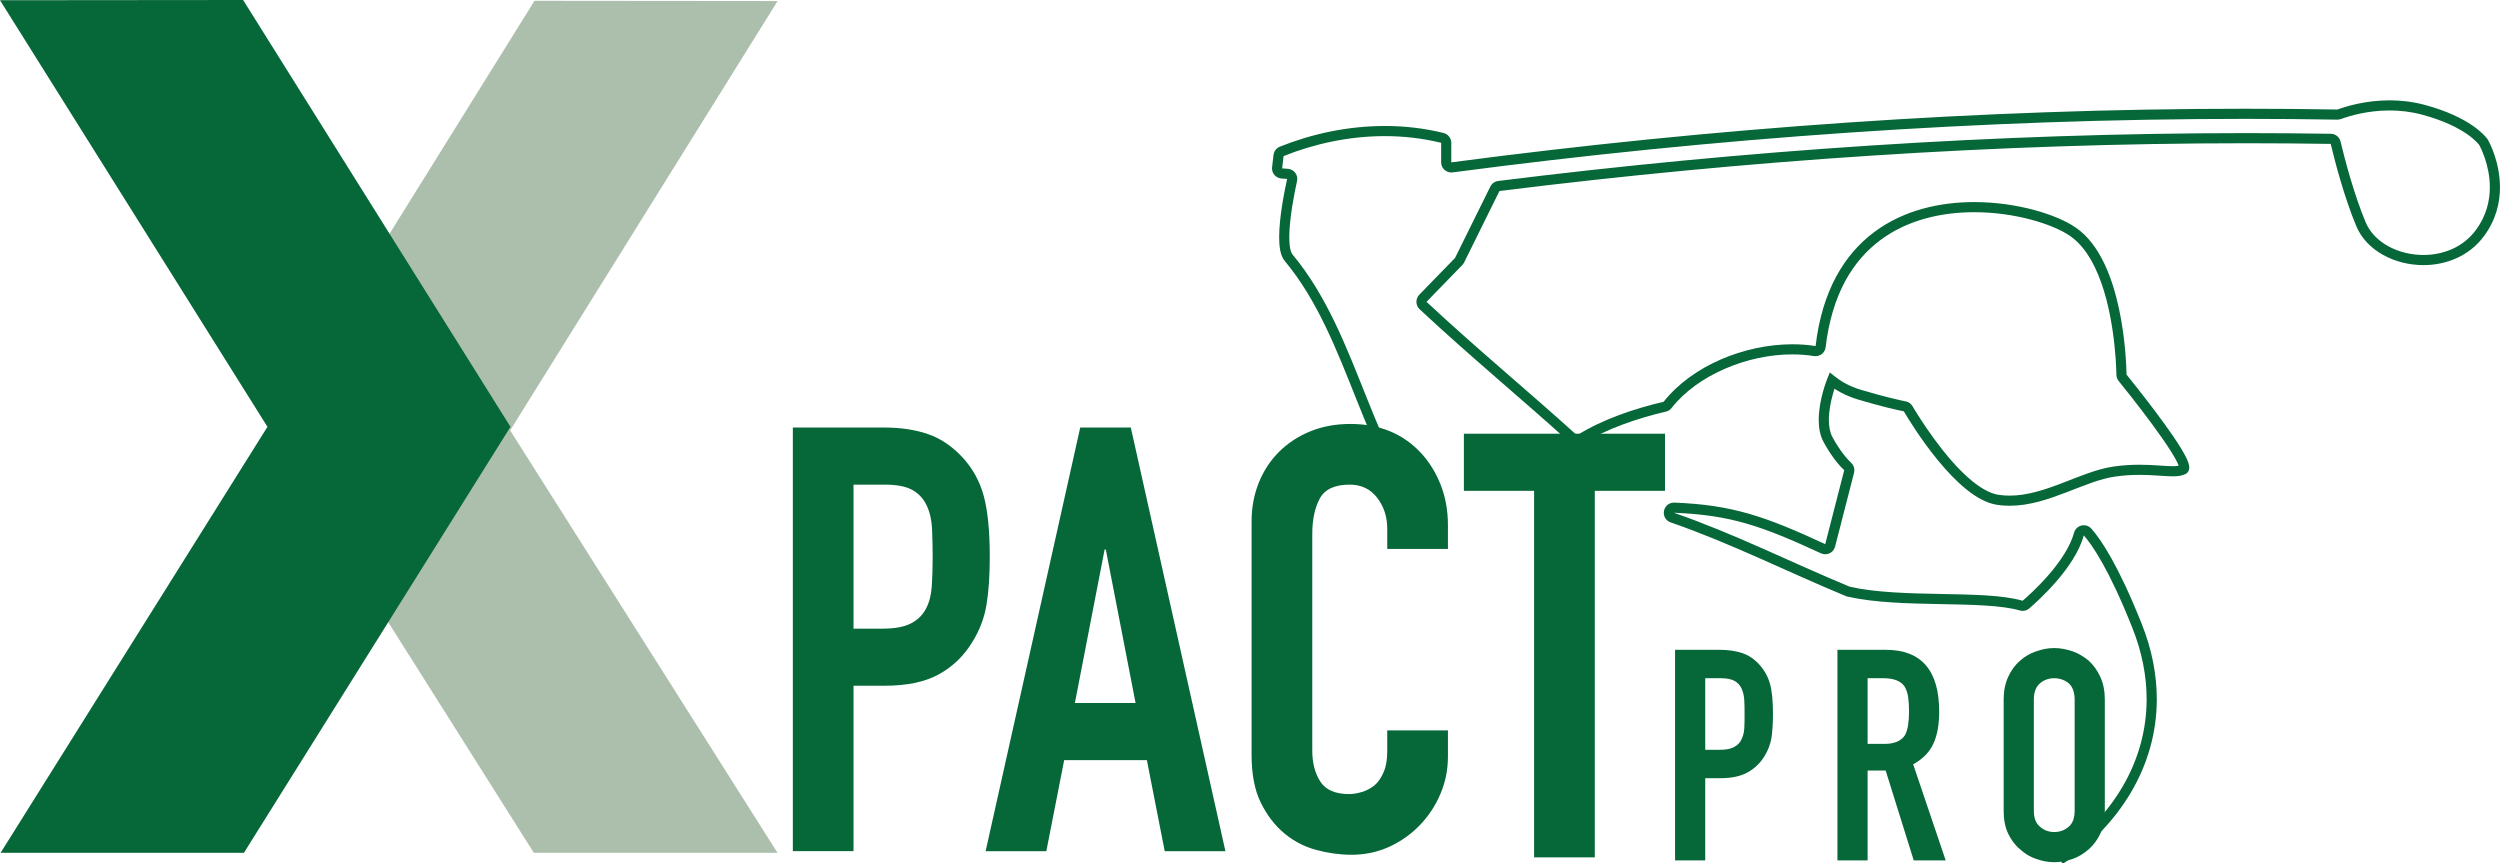
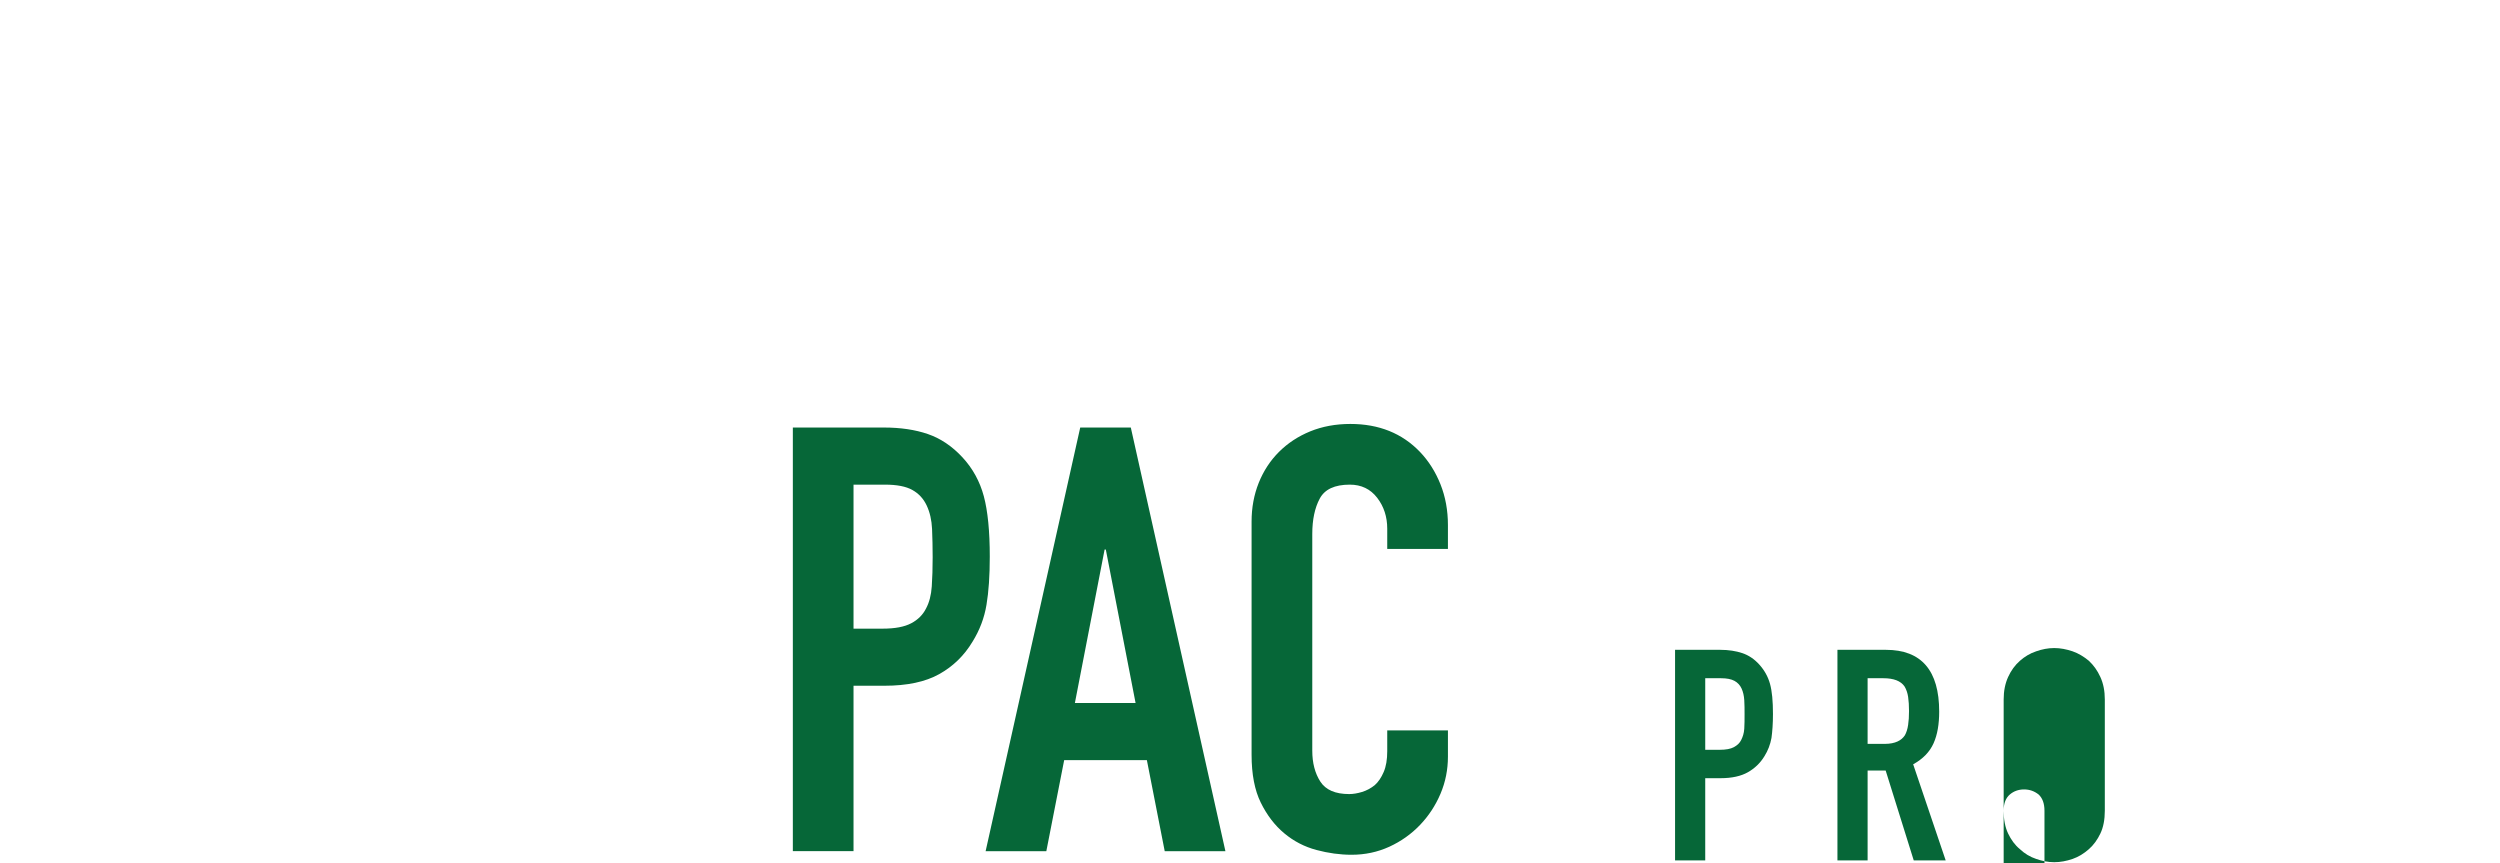
<svg xmlns="http://www.w3.org/2000/svg" width="100%" height="100%" viewBox="0 0 249 86" version="1.1" xml:space="preserve" style="fill-rule:evenodd;clip-rule:evenodd;stroke-linejoin:round;stroke-miterlimit:2;">
  <g>
    <path d="M85.011,48.27l0,14.344l2.901,-0c1.224,-0 2.173,-0.179 2.846,-0.536c0.673,-0.353 1.165,-0.848 1.48,-1.48c0.317,-0.592 0.507,-1.324 0.567,-2.191c0.059,-0.871 0.088,-1.838 0.088,-2.905c0,-0.986 -0.022,-1.928 -0.059,-2.817c-0.041,-0.889 -0.219,-1.666 -0.536,-2.34c-0.316,-0.673 -0.788,-1.186 -1.421,-1.54c-0.632,-0.357 -1.54,-0.535 -2.726,-0.535l-3.14,0Zm-6.044,36.507l-0,-42.195l9.064,-0c1.659,-0 3.122,0.216 4.386,0.651c1.266,0.436 2.411,1.206 3.437,2.311c1.027,1.108 1.738,2.402 2.135,3.883c0.395,1.48 0.593,3.485 0.593,6.015c-0,1.897 -0.108,3.497 -0.328,4.798c-0.216,1.306 -0.68,2.53 -1.392,3.676c-0.829,1.383 -1.937,2.459 -3.318,3.229c-1.383,0.773 -3.199,1.156 -5.453,1.156l-3.08,0l0,16.476l-6.044,0Z" style="fill:#066738;fill-rule:nonzero;" />
-     <path d="M152.797,85.393l-0,-36.507l-6.994,-0l0,-5.689l20.032,0l-0,5.689l-6.994,-0l0,36.507l-6.044,-0Z" style="fill:#066738;fill-rule:nonzero;" />
-     <path d="M77.439,84.938l-24.271,-0l-26.563,-42.071l26.631,-42.787l24.213,0.024l-26.638,42.763l26.628,42.071Z" style="fill:#acbfac;fill-rule:nonzero;" />
-     <path d="M0,0.023l24.213,-0.023l26.63,42.511l-26.546,42.427l-24.236,-0l26.577,-42.427l-26.638,-42.488Z" style="fill:#066738;fill-rule:nonzero;" />
-     <path d="M205.456,86.042c5.68,-3.902 9.361,-9.718 9.361,-16.409c0,-2.408 -0.477,-4.922 -1.499,-7.489c-2.348,-5.897 -4.067,-8.417 -5.018,-9.492c-0.198,-0.226 -0.482,-0.34 -0.749,-0.338c-0.422,-0.004 -0.849,0.276 -0.976,0.746c-0.375,1.398 -1.425,2.924 -2.505,4.169c-1.078,1.249 -2.175,2.229 -2.616,2.607l0.005,0.006l0,-0.008l-0.005,0.003l0.005,0.005l0,-0.008l-0.009,-0.001c-2.011,-0.576 -4.99,-0.61 -8.155,-0.673c-3.159,-0.059 -6.487,-0.137 -9.051,-0.72l-0.111,0.492l0.152,-0.481l-0.092,-0.029l-0.152,0.48l0.193,-0.465c-5.831,-2.414 -11.464,-5.269 -17.476,-7.351l-0.03,-0.01l-0.012,-0.006l-0.019,0.026l0.029,-0.013l-0.01,-0.013l-0.019,0.026l0.029,-0.013l0.001,-0.002l0.004,-0.02l-0.023,-0.02l0.013,0.027l0.01,-0.007l-0.023,-0.02l0.013,0.027l-0.008,-0.016l0.004,0.017l0.004,-0.001l-0.008,-0.016l0.004,0.017l0.009,-0.001l0.004,0.001c5.668,0.229 8.706,1.301 14.637,4.04c0.137,0.064 0.283,0.095 0.426,0.094c0.443,0.002 0.86,-0.294 0.982,-0.759l1.89,-7.359l-0,-0.001l0.032,-0.253c0.001,-0.271 -0.111,-0.54 -0.317,-0.732c-0.329,-0.309 -1.071,-1.095 -1.867,-2.566c-0.25,-0.459 -0.359,-1.066 -0.358,-1.717c-0,-0.878 0.194,-1.819 0.391,-2.53c0.098,-0.356 0.196,-0.656 0.27,-0.864c0.036,-0.105 0.068,-0.186 0.088,-0.241l0.031,-0.079l-0.467,-0.19l-0.315,0.394c0.675,0.538 1.626,1.1 2.907,1.485c2.408,0.721 3.995,1.064 4.561,1.177l0.001,-0.003l-0.003,0.002l0.002,0.001l0.001,-0.003l-0.003,0.002c0.389,0.656 1.696,2.804 3.396,4.876c0.852,1.038 1.801,2.057 2.797,2.865c0.997,0.806 2.041,1.415 3.126,1.577c0.409,0.061 0.817,0.088 1.22,0.088c1.968,-0.002 3.834,-0.642 5.592,-1.314c1.758,-0.675 3.418,-1.383 4.92,-1.594c0.889,-0.127 1.698,-0.169 2.43,-0.169c1.357,-0.001 2.437,0.144 3.301,0.146c0.469,-0.003 0.887,-0.038 1.275,-0.227c0.132,-0.064 0.248,-0.187 0.304,-0.311c0.058,-0.125 0.071,-0.241 0.072,-0.342c-0.009,-0.325 -0.122,-0.593 -0.278,-0.934c-0.556,-1.157 -1.852,-2.978 -3.117,-4.666c-1.264,-1.681 -2.487,-3.201 -2.852,-3.652l-0.004,0.003l0.004,-0.002l-0,-0.001l-0.004,0.003l0.004,-0.002l-0.008,0.003l0.009,0l-0.001,-0.003l-0.008,0.003l0.009,0l-0,-0.001c-0.013,-0.724 -0.101,-3.538 -0.757,-6.589c-0.329,-1.526 -0.799,-3.112 -1.485,-4.533c-0.687,-1.419 -1.59,-2.682 -2.812,-3.523c-0.976,-0.669 -2.43,-1.293 -4.183,-1.764c-1.752,-0.469 -3.798,-0.778 -5.932,-0.778c-3.383,-0 -6.999,0.778 -9.955,2.981c-2.958,2.201 -5.202,5.83 -5.847,11.353l-0.007,0.006l-0.004,-0.001c-0.749,-0.119 -1.52,-0.176 -2.302,-0.176c-4.777,0.008 -9.97,2.124 -12.826,5.729l-0.007,0.009l0.007,-0.009l0.002,0.001l-0.001,-0.001l-0.001,-0l0.002,0.001l-0.001,-0.001l0.013,0.019l-0.006,-0.023l-0.007,0.004l0.013,0.019l-0.006,-0.023c-2.822,0.659 -6.096,1.738 -8.627,3.343l-0.003,0.001l0,0.005l0.004,-0.004l-0.004,-0.001l0,0.005l0.004,-0.004l-0.01,-0.008l0.01,0.008c-4.96,-4.488 -10.033,-8.669 -14.989,-13.294l-0.002,-0.005l0.001,-0.003l0.015,-0.016l3.569,-3.67l0.114,-0.16l0.024,-0.032l3.537,-7.153l0.001,-0l0.003,-0.002c24.563,-3.064 49.592,-4.758 74.396,-4.758c2.8,-0 5.597,0.022 8.391,0.065l0.002,0c0.434,1.808 1.344,5.302 2.551,8.196c0.52,1.245 1.497,2.216 2.682,2.87c1.186,0.657 2.586,1.006 4.003,1.007c2.244,0.002 4.562,-0.888 6.047,-2.908c1.193,-1.62 1.578,-3.339 1.577,-4.84c-0.004,-2.499 -1.03,-4.424 -1.173,-4.689l-0.007,-0.012l-0.035,-0.056l-0.008,-0.014l-0.008,-0.011c-0.221,-0.319 -1.736,-2.215 -6.272,-3.431c-1.22,-0.328 -2.402,-0.451 -3.488,-0.451c-2.375,0.001 -4.293,0.584 -5.198,0.916l0.173,0.473l-0.081,-0.498l-0.178,0.03l0.083,0.497l0.009,-0.503c-3.052,-0.053 -6.107,-0.078 -9.167,-0.078c-26.371,-0 -53.027,1.898 -79.098,5.34l-0.001,0l0,-1.94c-0.001,-0.464 -0.313,-0.871 -0.77,-0.985c-1.956,-0.483 -3.923,-0.697 -5.849,-0.697c-3.761,0 -7.366,0.817 -10.459,2.062c-0.348,0.14 -0.584,0.458 -0.627,0.822l-0.144,1.226l0.001,-0.008l-0.007,0.121c-0,0.524 0.405,0.968 0.939,1.008l0.564,0.04l0.003,-0.001l0,0.001c-0.255,1.159 -0.793,3.785 -0.795,5.801c0,0.476 0.03,0.919 0.107,1.316c0.081,0.396 0.201,0.753 0.444,1.049c3.291,3.945 5.198,8.916 7.188,13.898c1.992,4.978 4.069,9.97 7.799,13.899l0.731,-0.694c-3.563,-3.747 -5.606,-8.607 -7.592,-13.58c-1.99,-4.969 -3.92,-10.047 -7.351,-14.169c-0.074,-0.084 -0.17,-0.295 -0.228,-0.597c-0.06,-0.303 -0.089,-0.691 -0.089,-1.122c-0.002,-1.847 0.52,-4.459 0.771,-5.582l0.025,-0.22c-0,-0.522 -0.403,-0.967 -0.941,-1.006l-0.563,-0.04l-0.003,-0.001l-0,-0.002l0.143,-1.218l0.001,-0.006c2.984,-1.2 6.469,-1.989 10.083,-1.988c1.851,0 3.736,0.206 5.608,0.668l0.002,0.005l0,1.939c0,0.564 0.457,1.009 1.009,1.01l0.132,-0.008c26.032,-3.438 52.644,-5.332 78.967,-5.332c3.055,-0 6.104,0.025 9.15,0.077l0.045,0.001l0.222,-0.037l0.047,-0.008l0.045,-0.016c0.829,-0.305 2.642,-0.855 4.85,-0.854c1.01,0 2.104,0.114 3.227,0.416c4.338,1.17 5.615,2.91 5.708,3.039l0.413,-0.291l-0.429,0.267l0.029,0.045l0.428,-0.267l-0.442,0.244c0.103,0.181 1.051,1.986 1.048,4.202c-0.002,1.336 -0.332,2.813 -1.382,4.243c-1.261,1.717 -3.243,2.493 -5.233,2.495c-1.25,0.001 -2.492,-0.312 -3.515,-0.878c-1.024,-0.569 -1.822,-1.381 -2.239,-2.378c-1.168,-2.796 -2.075,-6.262 -2.5,-8.042c-0.108,-0.452 -0.512,-0.768 -0.969,-0.774c-2.799,-0.043 -5.601,-0.065 -8.406,-0.065c-24.851,-0 -49.92,1.697 -74.522,4.766c-0.338,0.041 -0.632,0.251 -0.783,0.556l-3.501,7.081l-0.047,0.063l-3.53,3.63c-0.19,0.196 -0.286,0.454 -0.286,0.707c-0,0.269 0.108,0.543 0.322,0.742c4.986,4.654 10.065,8.838 15.001,13.306l-0.001,-0.001c0.189,0.171 0.433,0.261 0.674,0.26c0.189,-0 0.38,-0.054 0.544,-0.159c2.37,-1.506 5.565,-2.573 8.315,-3.212c0.223,-0.05 0.42,-0.181 0.555,-0.353l0,-0.001c2.584,-3.294 7.552,-5.352 12.034,-5.344c0.732,-0 1.451,0.053 2.144,0.164l0.162,0.014c0.506,0.002 0.95,-0.378 1.009,-0.899c0.631,-5.313 2.728,-8.628 5.448,-10.662c2.722,-2.032 6.119,-2.781 9.352,-2.78c2.036,-0.001 4.002,0.297 5.671,0.744c1.668,0.445 3.044,1.048 3.873,1.62c1.019,0.7 1.838,1.812 2.474,3.131c1.923,3.958 2.131,9.677 2.142,10.701l-0,-0.001c0.002,0.221 0.084,0.444 0.223,0.615l0.001,-0c0.413,0.509 1.943,2.413 3.364,4.343c0.711,0.966 1.395,1.939 1.892,2.738c0.25,0.399 0.452,0.756 0.586,1.036c0.137,0.274 0.187,0.496 0.18,0.5l0.215,-0l-0.191,-0.09l-0.024,0.09l0.215,-0l-0.191,-0.09l0.311,0.146l-0.153,-0.306l-0.158,0.16l0.311,0.146l-0.153,-0.306c-0.136,0.072 -0.418,0.123 -0.824,0.121c-0.75,0.002 -1.879,-0.146 -3.301,-0.146c-0.77,0 -1.63,0.044 -2.574,0.179c-1.697,0.245 -3.401,0.989 -5.136,1.651c-1.734,0.666 -3.489,1.249 -5.232,1.247c-0.358,0 -0.716,-0.024 -1.075,-0.077c-0.797,-0.113 -1.719,-0.615 -2.635,-1.362c-2.766,-2.235 -5.408,-6.53 -5.96,-7.471c-0.143,-0.246 -0.391,-0.421 -0.669,-0.475c-0.538,-0.108 -2.094,-0.443 -4.469,-1.155c-1.154,-0.346 -1.984,-0.843 -2.568,-1.307l-0.527,-0.42l-0.254,0.624c-0.008,0.031 -0.849,2.058 -0.854,4.095c0.001,0.755 0.116,1.524 0.479,2.198c0.85,1.568 1.661,2.444 2.064,2.821l0.004,-0.004l-0.006,0l0.002,0.004l0.004,-0.004l-0.006,0l-0,0.003l-1.891,7.359l-0.004,0.001l-0.002,-0c-5.934,-2.751 -9.23,-3.911 -15.021,-4.134l-0.044,-0.001c-0.298,-0.003 -0.578,0.134 -0.749,0.331c-0.174,0.198 -0.259,0.442 -0.26,0.691c0,0.188 0.052,0.385 0.168,0.559c0.115,0.174 0.299,0.316 0.512,0.389l0.031,0.01c5.927,2.052 11.542,4.895 17.419,7.33l0.02,0.009l0.112,0.035l0.021,0.006l0.021,0.005c2.72,0.616 6.09,0.683 9.254,0.745c3.157,0.056 6.125,0.116 7.895,0.632c0.094,0.028 0.192,0.042 0.289,0.042c0.231,0.001 0.469,-0.082 0.653,-0.241c0.466,-0.4 1.595,-1.407 2.722,-2.713c1.126,-1.31 2.261,-2.907 2.714,-4.564l-0.002,-0.001l0.002,-0l-0.002,-0l0.001,-0l0.004,-0.001l0,-0.011l-0.004,0.01l0.004,0.001l0,-0.011l-0.004,0.01l0.001,-0.004l-0.003,0.003l0.002,0.001l0.001,-0.004l-0.003,0.003c0.832,0.937 2.517,3.365 4.835,9.196c0.978,2.457 1.427,4.842 1.428,7.116c-0.001,6.305 -3.455,11.813 -8.925,15.578l0.573,0.831Z" style="fill:#066738;fill-rule:nonzero;" />
    <path d="M113.104,70.02l-2.965,-15.288l-0.119,-0l-2.961,15.288l6.045,-0Zm-14.936,14.757l9.423,-42.195l5.037,-0l9.423,42.195l-6.045,0l-1.778,-9.069l-8.236,0l-1.778,9.069l-6.046,0Z" style="fill:#066738;fill-rule:nonzero;" />
    <path d="M144.214,72.746l0,2.608c0,1.303 -0.246,2.537 -0.741,3.705c-0.494,1.165 -1.175,2.202 -2.042,3.11c-0.87,0.908 -1.889,1.629 -3.054,2.165c-1.164,0.532 -2.417,0.8 -3.761,0.8c-1.149,0 -2.314,-0.16 -3.496,-0.476c-1.187,-0.317 -2.255,-0.867 -3.203,-1.659c-0.949,-0.789 -1.726,-1.808 -2.34,-3.051c-0.614,-1.246 -0.919,-2.834 -0.919,-4.773l0,-23.23c0,-1.384 0.239,-2.667 0.711,-3.853c0.476,-1.184 1.145,-2.21 2.016,-3.081c0.867,-0.867 1.904,-1.551 3.109,-2.046c1.205,-0.491 2.541,-0.74 4.003,-0.74c2.842,-0 5.156,0.93 6.934,2.786c0.867,0.908 1.548,1.987 2.042,3.229c0.495,1.246 0.741,2.6 0.741,4.062l0,2.37l-6.045,0l-0,-2.016c-0,-1.184 -0.335,-2.214 -1.005,-3.081c-0.673,-0.87 -1.581,-1.305 -2.726,-1.305c-1.503,0 -2.5,0.464 -2.994,1.395c-0.496,0.926 -0.741,2.102 -0.741,3.526l0,21.572c0,1.224 0.267,2.25 0.8,3.079c0.535,0.831 1.492,1.247 2.875,1.247c0.395,-0 0.819,-0.071 1.273,-0.208c0.454,-0.137 0.881,-0.365 1.275,-0.681c0.358,-0.316 0.651,-0.751 0.889,-1.306c0.238,-0.55 0.354,-1.242 0.354,-2.072l-0,-2.076l6.045,0Z" style="fill:#066738;fill-rule:nonzero;" />
    <path d="M169.841,85.698l-0,-8.19l1.532,0c1.119,0 2.032,-0.205 2.709,-0.589c0.678,-0.382 1.238,-0.913 1.65,-1.59c0.354,-0.56 0.589,-1.179 0.707,-1.827c0.089,-0.649 0.148,-1.444 0.148,-2.386c-0,-1.267 -0.089,-2.269 -0.295,-3.006c-0.206,-0.736 -0.56,-1.355 -1.061,-1.914c-0.5,-0.56 -1.089,-0.943 -1.708,-1.149c-0.619,-0.206 -1.355,-0.324 -2.181,-0.324l-4.506,-0l-0,20.975l3.005,0Zm1.561,-18.147c0.589,0 1.031,0.088 1.355,0.265c0.324,0.176 0.559,0.442 0.706,0.766c0.148,0.324 0.237,0.707 0.266,1.149c0.029,0.442 0.029,0.913 0.029,1.414c0,0.531 0,1.002 -0.029,1.444c-0.029,0.442 -0.147,0.795 -0.295,1.09c-0.147,0.324 -0.413,0.56 -0.736,0.736c-0.324,0.177 -0.796,0.265 -1.414,0.265l-1.443,-0l-0,-7.129l1.561,0Z" style="fill:#066738;fill-rule:nonzero;" />
    <path d="M187.575,67.551c1.031,0 1.739,0.265 2.121,0.825c0.177,0.295 0.295,0.648 0.353,1.031c0.06,0.412 0.089,0.884 0.089,1.414c0,0.531 -0.029,1.002 -0.089,1.384c-0.058,0.413 -0.176,0.766 -0.324,1.032c-0.176,0.265 -0.411,0.471 -0.736,0.618c-0.324,0.148 -0.736,0.236 -1.267,0.236l-1.708,0l-0,-6.54l1.561,0Zm-1.561,18.147l-0,-8.956l1.797,0l2.798,8.956l3.182,0l-3.24,-9.574c0.972,-0.531 1.65,-1.237 2.032,-2.092c0.384,-0.854 0.56,-1.914 0.56,-3.153c0,-4.094 -1.768,-6.156 -5.303,-6.156l-4.831,-0l-0,20.975l3.005,0Z" style="fill:#066738;fill-rule:nonzero;" />
-     <path d="M199.565,80.749c0,0.884 0.148,1.65 0.442,2.268c0.295,0.619 0.677,1.15 1.179,1.562c0.471,0.441 1.001,0.766 1.62,0.972c0.589,0.206 1.178,0.324 1.797,0.324c0.618,-0 1.208,-0.118 1.826,-0.324c0.59,-0.206 1.119,-0.531 1.621,-0.972c0.471,-0.412 0.854,-0.943 1.148,-1.562c0.295,-0.618 0.442,-1.384 0.442,-2.268l0,-11.076c0,-0.855 -0.147,-1.592 -0.442,-2.24c-0.294,-0.648 -0.677,-1.178 -1.148,-1.62c-0.502,-0.413 -1.031,-0.737 -1.621,-0.943c-0.618,-0.206 -1.208,-0.324 -1.826,-0.324c-0.619,0 -1.208,0.118 -1.797,0.324c-0.619,0.206 -1.149,0.53 -1.62,0.943c-0.502,0.442 -0.884,0.972 -1.179,1.62c-0.294,0.648 -0.442,1.385 -0.442,2.24l0,11.076Zm3.005,-11.076c0,-0.737 0.206,-1.268 0.619,-1.621c0.382,-0.324 0.854,-0.501 1.414,-0.501c0.56,0 1.031,0.177 1.444,0.501c0.382,0.353 0.588,0.884 0.588,1.621l0,11.076c0,0.736 -0.206,1.267 -0.588,1.591c-0.413,0.353 -0.884,0.53 -1.444,0.53c-0.56,-0 -1.032,-0.177 -1.414,-0.53c-0.413,-0.324 -0.619,-0.855 -0.619,-1.591l0,-11.076Z" style="fill:#066738;fill-rule:nonzero;" />
+     <path d="M199.565,80.749c0,0.884 0.148,1.65 0.442,2.268c0.295,0.619 0.677,1.15 1.179,1.562c0.471,0.441 1.001,0.766 1.62,0.972c0.589,0.206 1.178,0.324 1.797,0.324c0.618,-0 1.208,-0.118 1.826,-0.324c0.59,-0.206 1.119,-0.531 1.621,-0.972c0.471,-0.412 0.854,-0.943 1.148,-1.562c0.295,-0.618 0.442,-1.384 0.442,-2.268l0,-11.076c0,-0.855 -0.147,-1.592 -0.442,-2.24c-0.294,-0.648 -0.677,-1.178 -1.148,-1.62c-0.502,-0.413 -1.031,-0.737 -1.621,-0.943c-0.618,-0.206 -1.208,-0.324 -1.826,-0.324c-0.619,0 -1.208,0.118 -1.797,0.324c-0.619,0.206 -1.149,0.53 -1.62,0.943c-0.502,0.442 -0.884,0.972 -1.179,1.62c-0.294,0.648 -0.442,1.385 -0.442,2.24l0,11.076Zc0,-0.737 0.206,-1.268 0.619,-1.621c0.382,-0.324 0.854,-0.501 1.414,-0.501c0.56,0 1.031,0.177 1.444,0.501c0.382,0.353 0.588,0.884 0.588,1.621l0,11.076c0,0.736 -0.206,1.267 -0.588,1.591c-0.413,0.353 -0.884,0.53 -1.444,0.53c-0.56,-0 -1.032,-0.177 -1.414,-0.53c-0.413,-0.324 -0.619,-0.855 -0.619,-1.591l0,-11.076Z" style="fill:#066738;fill-rule:nonzero;" />
  </g>
</svg>